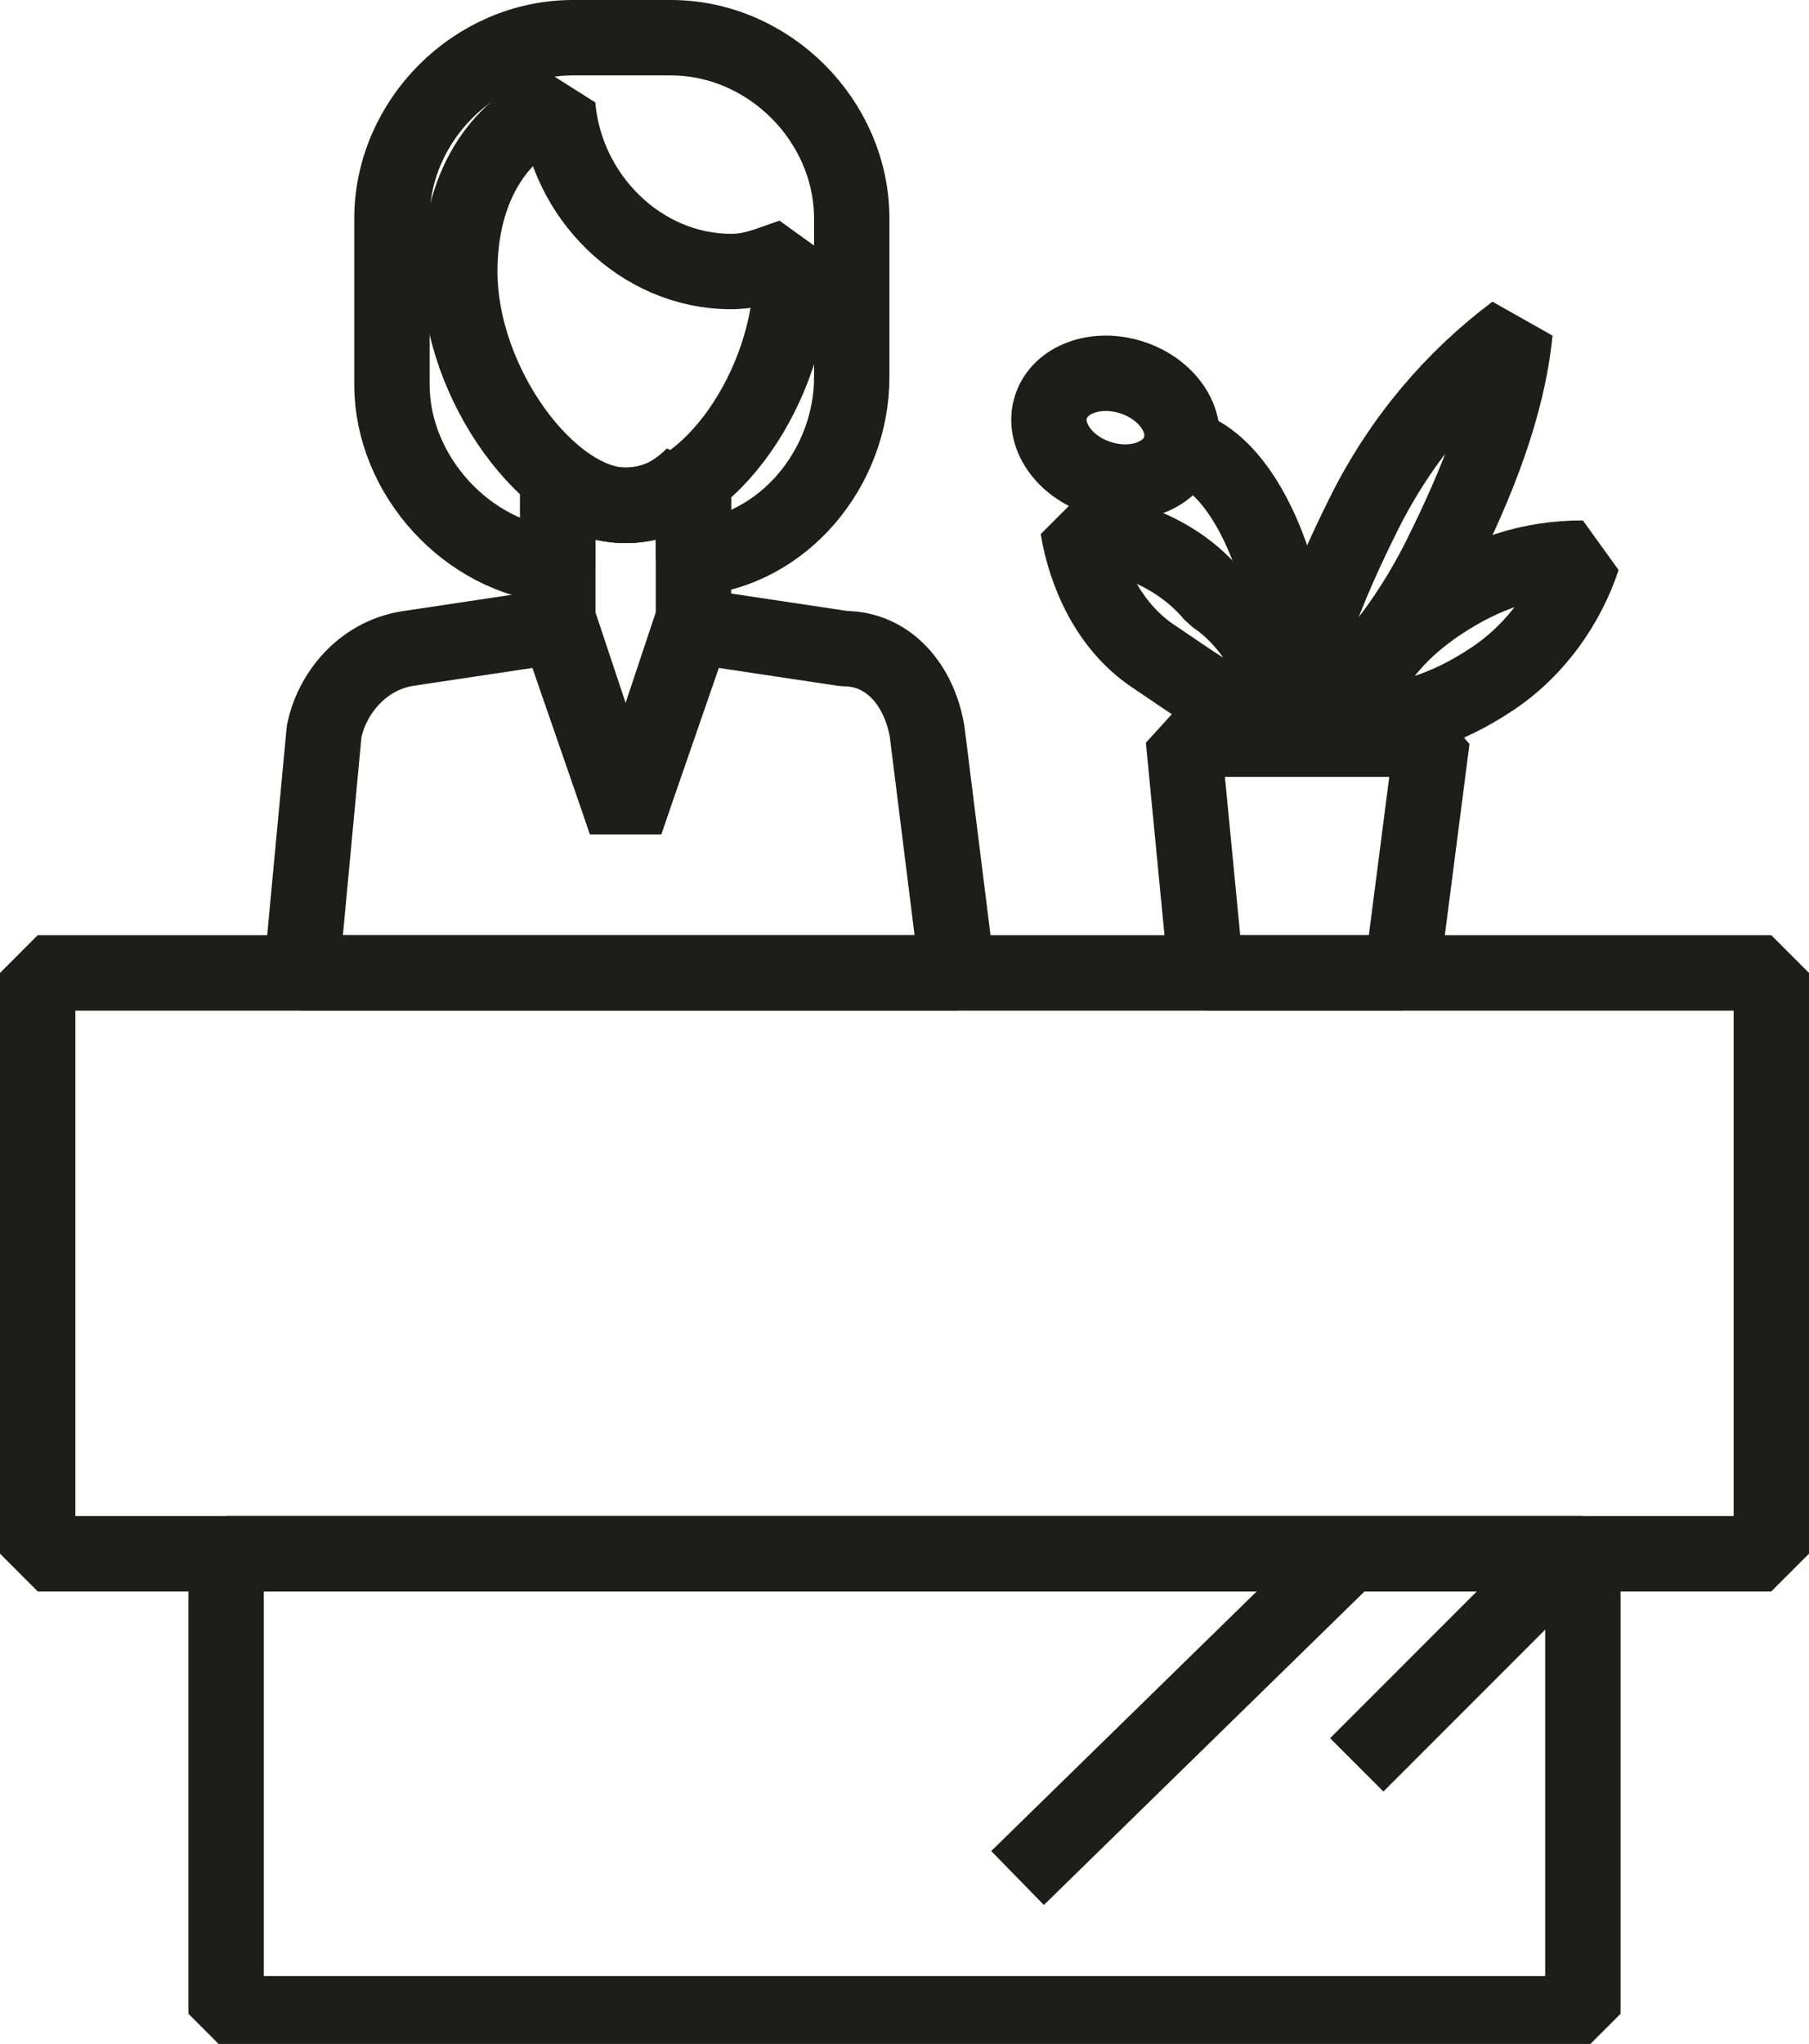
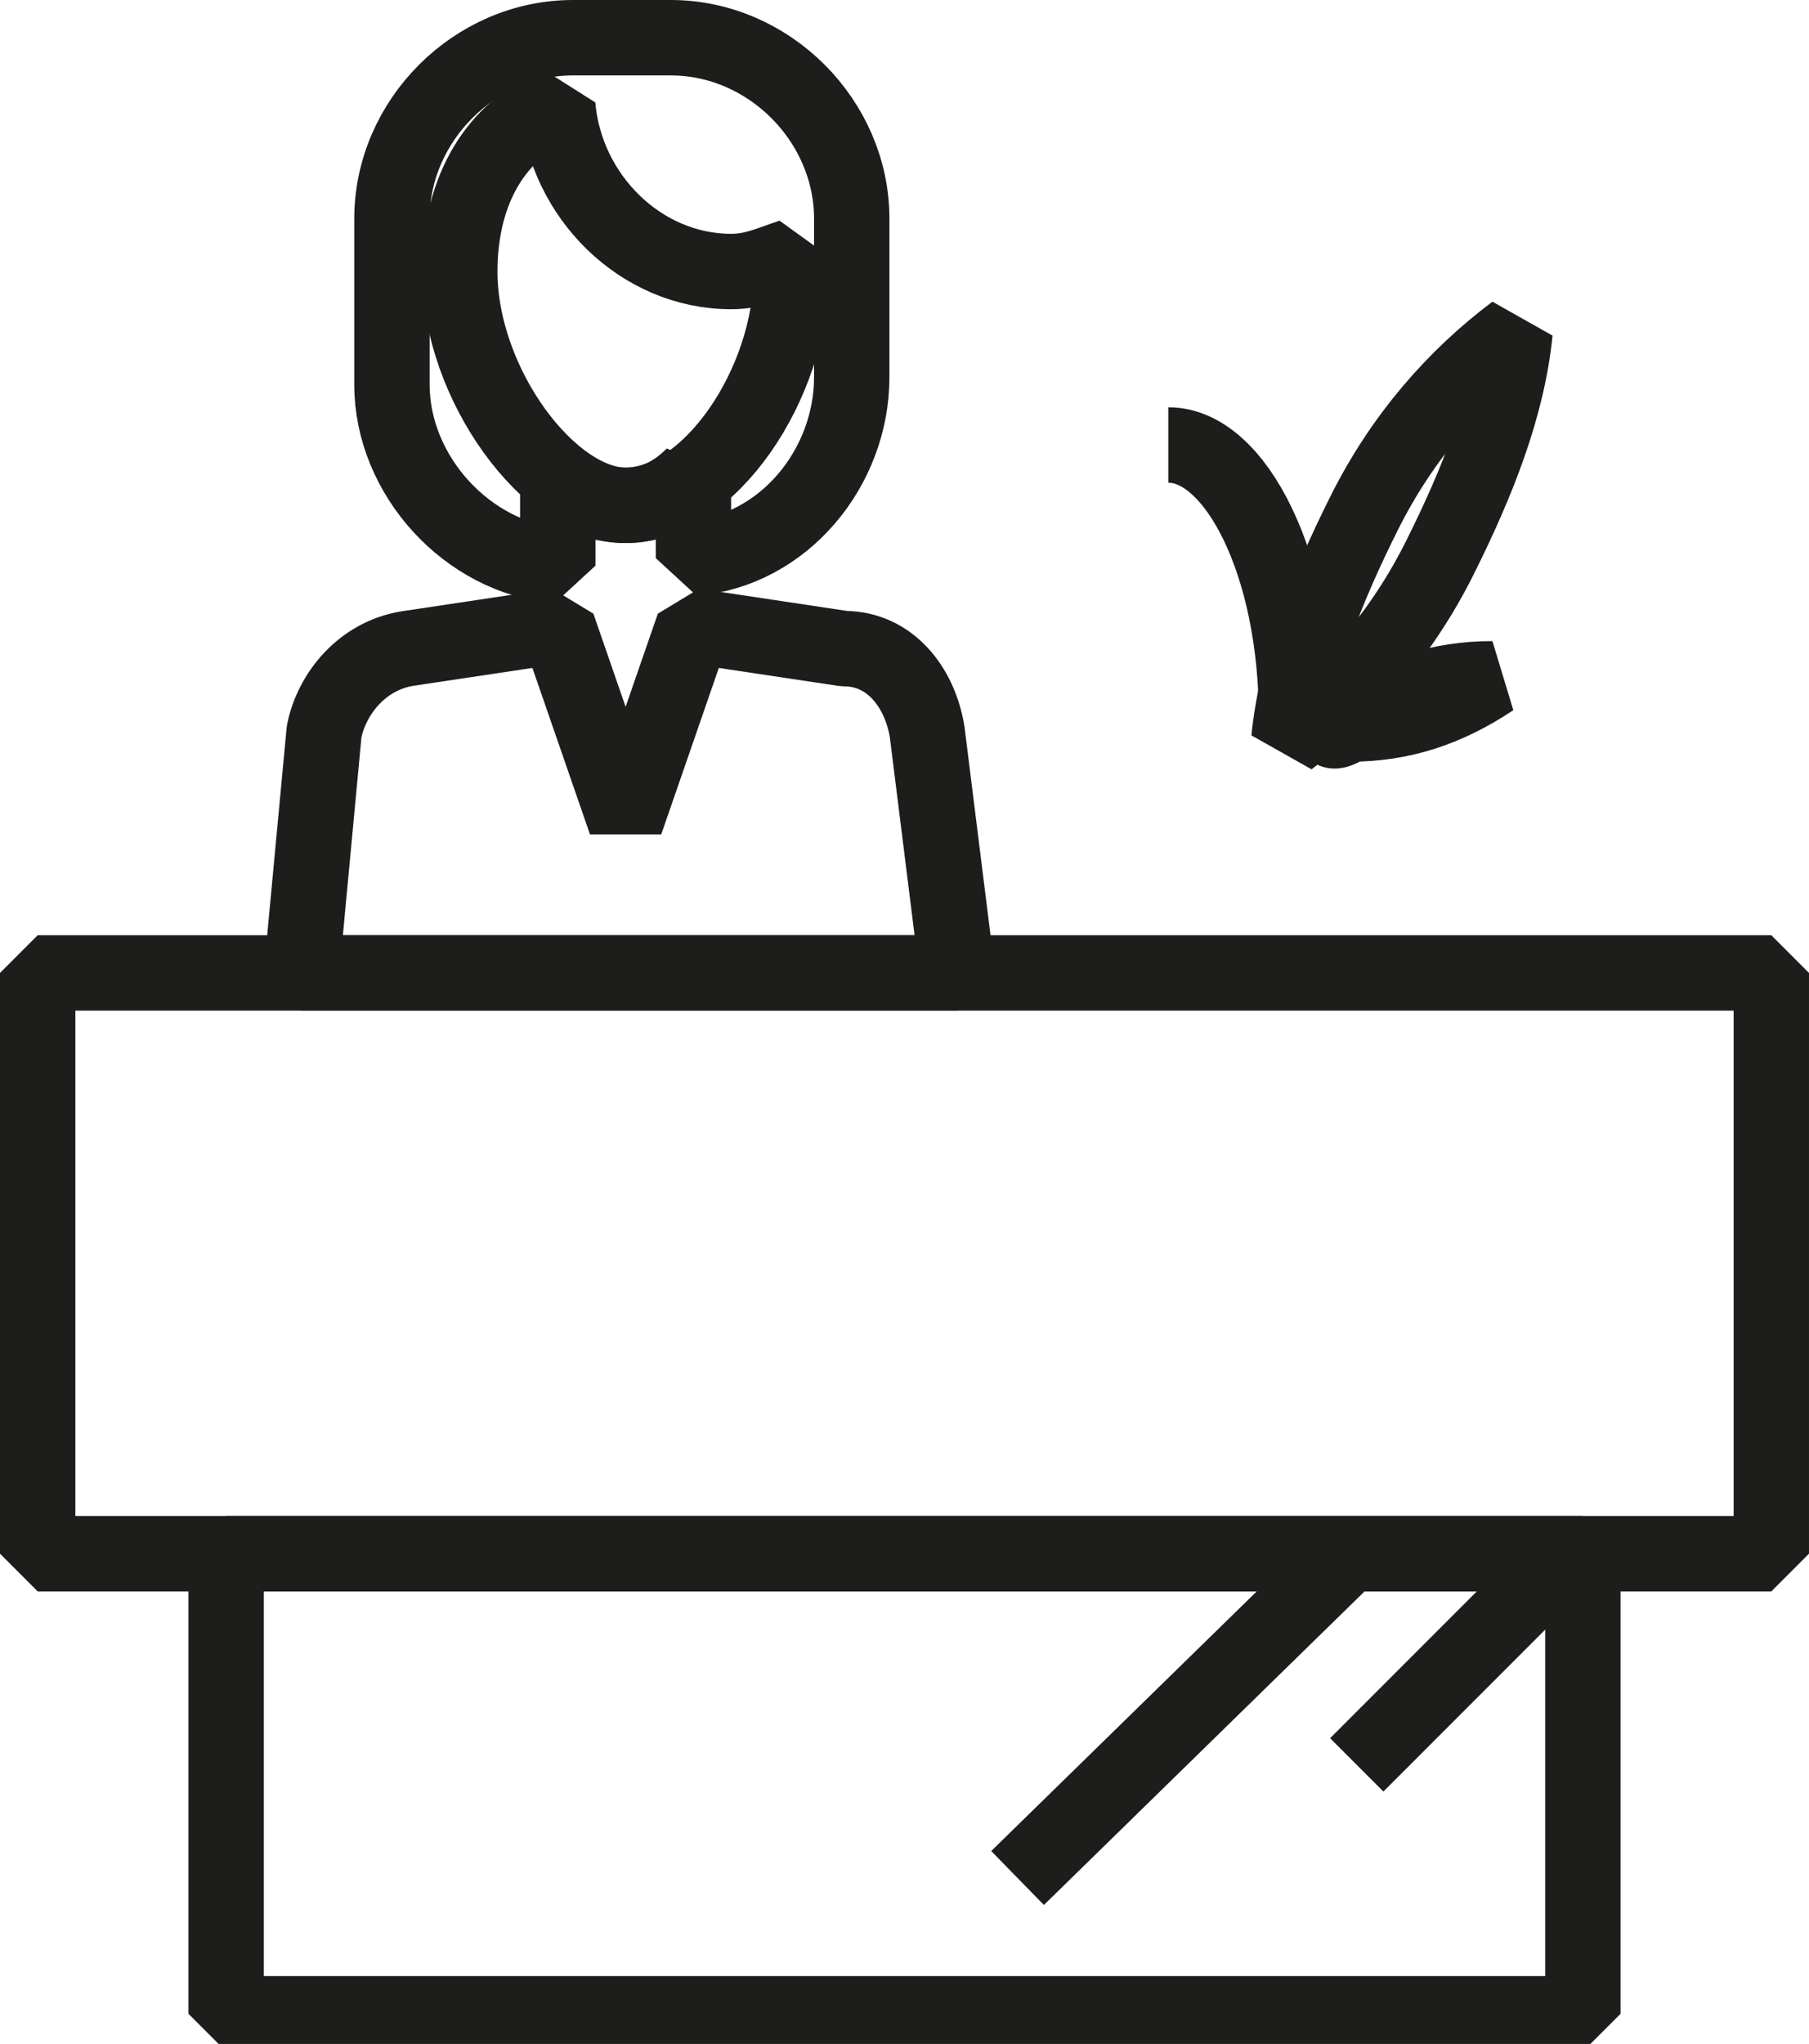
<svg xmlns="http://www.w3.org/2000/svg" id="Layer_1" x="0px" y="0px" viewBox="0 0 24 27.1" style="enable-background:new 0 0 24 27.1;" xml:space="preserve">
  <style type="text/css"> .st0{fill:none;stroke:#1D1D1B;stroke-linejoin:bevel;stroke-miterlimit:22.926;} .st1{fill:none;stroke:#1D1D1B;stroke-linejoin:bevel;stroke-miterlimit:10;} .st2{fill:#1D1D1B;} </style>
  <g>
    <rect x="0.5" y="12.9" class="st1" width="23" height="7.7" />
    <rect x="3" y="20.6" class="st1" width="18" height="6.1" />
-     <path class="st1" d="M8.3,6.7C8,6.7,7.7,6.6,7.4,6.4v1.8l0.9,2.7l0.9-2.7V6.4C8.9,6.6,8.6,6.7,8.3,6.7z" />
    <path class="st1" d="M12.3,9.7c-0.1-0.6-0.5-1.1-1.1-1.1L9.2,8.3l-0.9,2.6L7.4,8.3L5.4,8.6c-0.6,0.1-1,0.6-1.1,1.1L4,12.9h8.7 L12.3,9.7z" />
    <path class="st1" d="M9.7,3.6c-1.2,0-2.2-1-2.3-2.2C6.6,1.7,6.1,2.5,6.1,3.6c0,1.5,1.2,3.1,2.2,3.1c1.1,0,2.2-1.6,2.2-3.1 c0-0.1,0-0.1,0-0.2C10.2,3.5,10,3.6,9.7,3.6z" />
    <path class="st1" d="M8.9,0.5H7.6c-1.3,0-2.4,1.1-2.4,2.4v2.2c0,1.2,1,2.3,2.2,2.4V6.4C7.7,6.6,8,6.7,8.3,6.7 c0.3,0,0.6-0.1,0.9-0.4v1.1c1.2-0.1,2.1-1.2,2.1-2.4V2.9C11.3,1.6,10.2,0.5,8.9,0.5z" />
-     <polygon class="st1" points="18.6,12.9 16,12.9 15.7,9.8 19,9.8 " />
    <path class="st1" d="M17.1,9.8c0.8-0.6,1.5-1.4,2-2.4s0.9-2,1-3c-0.8,0.6-1.5,1.4-2,2.4S17.2,8.8,17.1,9.8z" />
-     <path class="st1" d="M14.3,7c0.1,0.6,0.4,1.3,1,1.7s1.1,0.8,1.8,0.9c-0.1-0.6-0.4-1.3-1-1.7C15.6,7.3,14.9,7.1,14.3,7z" />
-     <path class="st1" d="M17.9,9.6c0.7,0,1.3-0.2,1.9-0.6c0.6-0.4,1-1,1.2-1.6c-0.7,0-1.3,0.2-1.9,0.6S18.1,8.9,17.9,9.6z" />
+     <path class="st1" d="M17.9,9.6c0.7,0,1.3-0.2,1.9-0.6c-0.7,0-1.3,0.2-1.9,0.6S18.1,8.9,17.9,9.6z" />
    <path class="st1" d="M17.2,9.5c0-2-0.8-3.6-1.7-3.6" />
-     <ellipse transform="matrix(0.305 -0.952 0.952 0.305 4.954 18.052)" class="st1" cx="14.8" cy="5.6" rx="0.7" ry="0.9" />
    <line class="st1" x1="17.9" y1="20.6" x2="13.5" y2="24.9" />
    <line class="st1" x1="18" y1="23.4" x2="20.8" y2="20.6" />
  </g>
</svg>